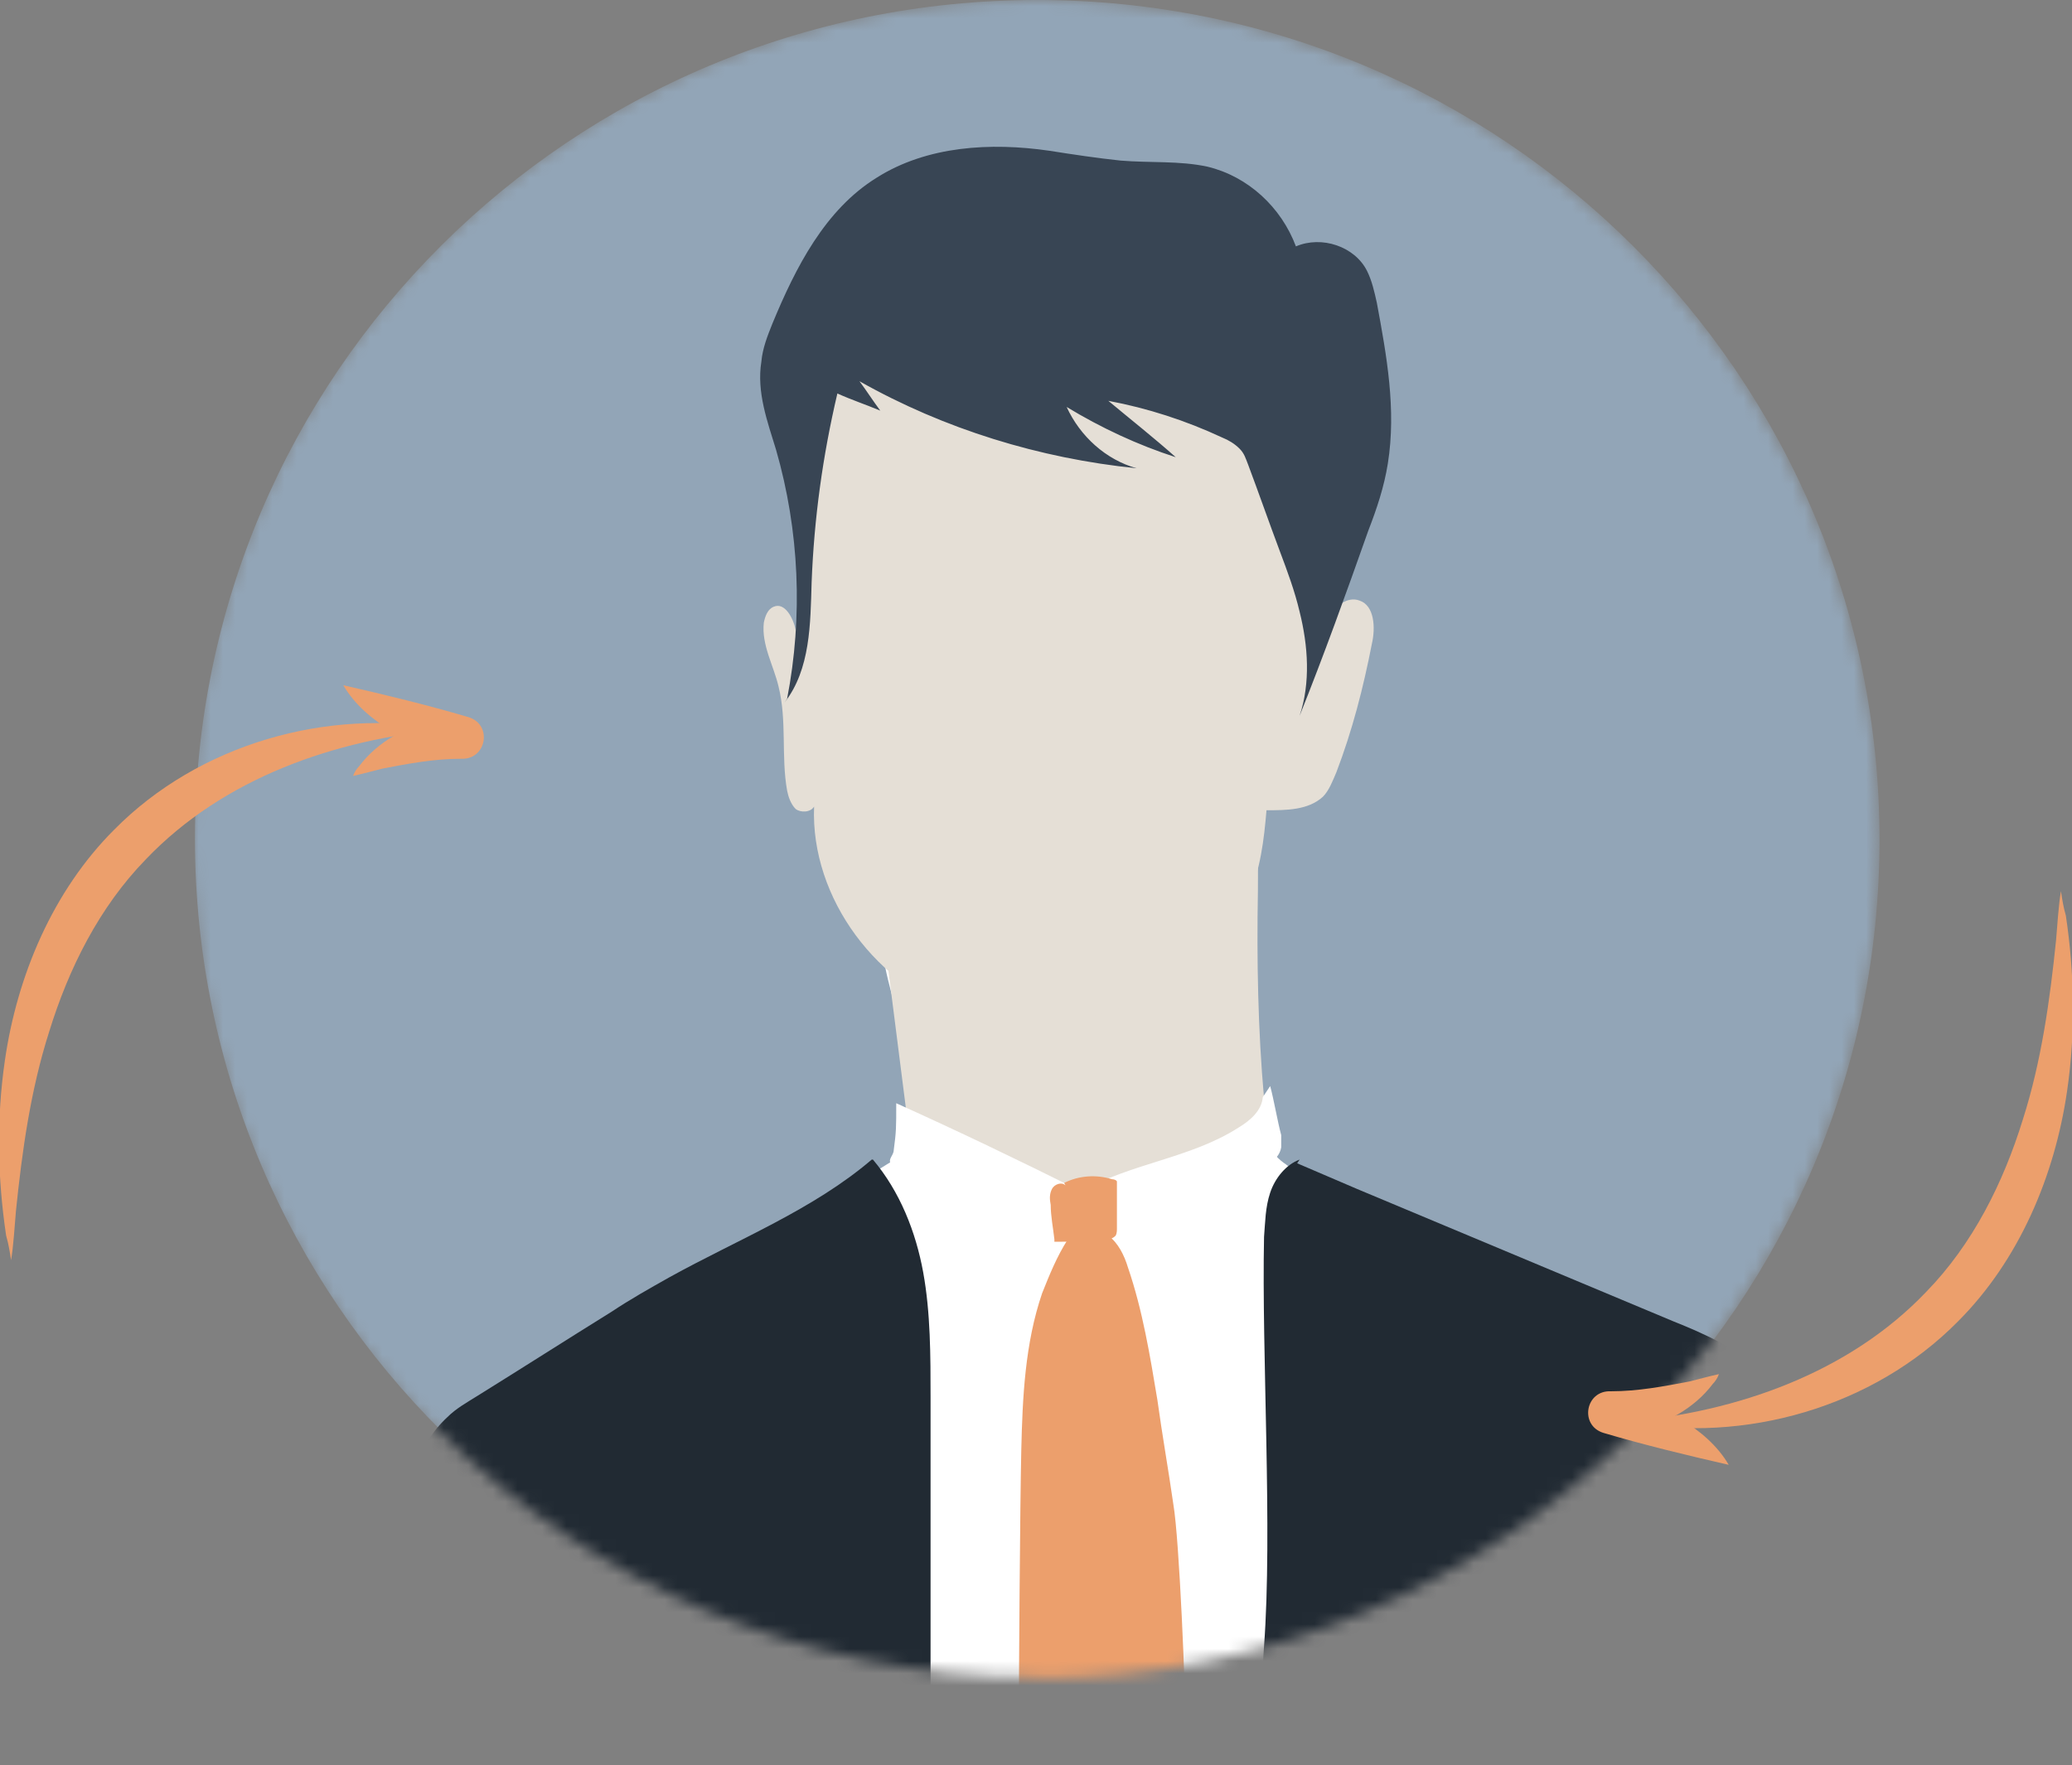
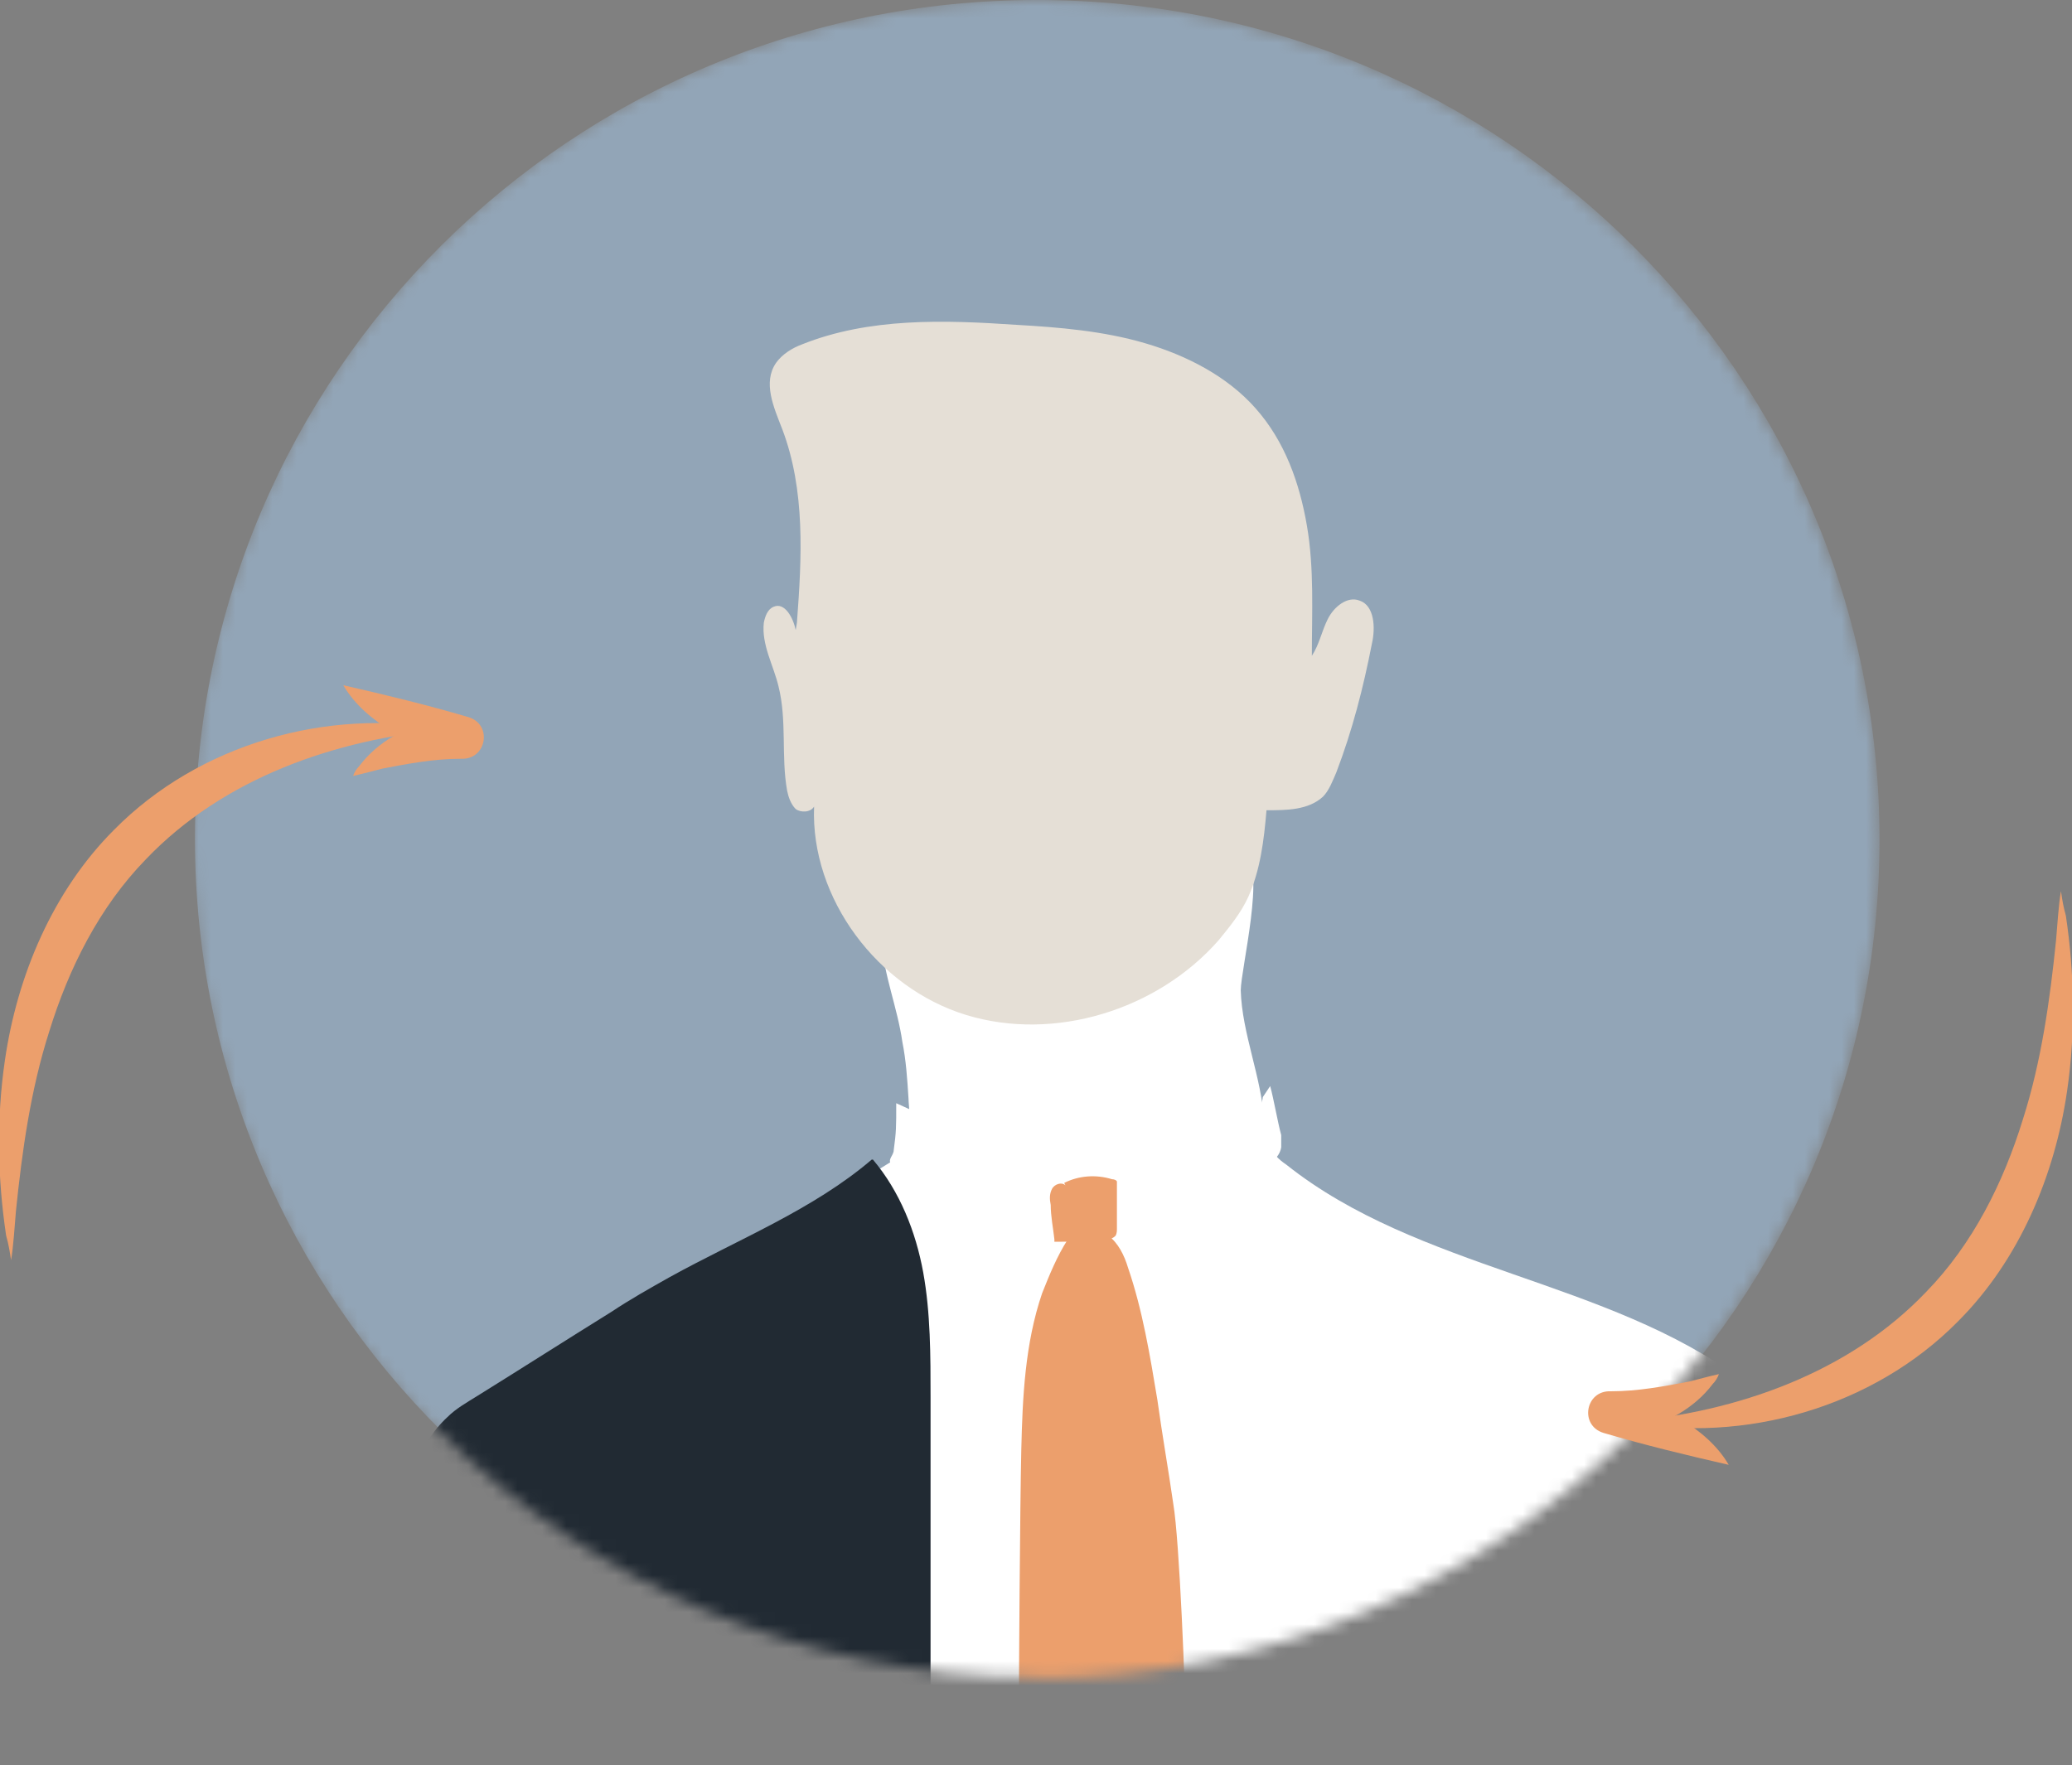
<svg xmlns="http://www.w3.org/2000/svg" id="Calque_1" data-name="Calque 1" version="1.1" viewBox="0 0 169 144">
  <rect x="0" y="0" width="169" height="144" fill="#808080" stroke="none" />
  <defs>
    <style>
      .cls-1 {
        fill: #ec9f6c;
      }

      .cls-1, .cls-2, .cls-3, .cls-4, .cls-5, .cls-6 {
        stroke-width: 0px;
      }

      .cls-7 {
        mask: url(#mask);
      }

      .cls-2 {
        fill: #e5dfd6;
      }

      .cls-3 {
        fill: #384554;
      }

      .cls-4 {
        fill: #212a33;
      }

      .cls-5 {
        fill: #92a5b7;
      }

      .cls-6 {
        fill: #fff;
      }
    </style>
    <mask id="mask" x="15.7" y="0" width="137.6" height="144.1" maskUnits="userSpaceOnUse">
      <g id="mask0_163_232" data-name="mask0 163 232">
        <path class="cls-6" d="M84.5,136.9c38,0,68.7-30.6,68.7-68.4S122.4,0,84.5,0,15.7,30.6,15.7,68.4s30.8,68.4,68.7,68.4Z" />
      </g>
    </mask>
  </defs>
  <g class="cls-7">
    <g>
      <path class="cls-5" d="M84.6,136.9c38,0,68.7-30.6,68.7-68.4S122.6,0,84.6,0,15.9,30.6,15.9,68.4s30.8,68.4,68.7,68.4Z" />
      <path class="cls-6" d="M103.1,91.4c-.2-3.5-1.8-7.1-1.9-10.6,0-1.7,2.1-10.2.3-11-.5-.2-.5,1.8-1.1,1.8-9.6.9-19.2,2.6-28.5,5.2.2,2.8,1.3,5.4,1.7,8.2.3,1.5.4,3,.5,4.6,0,.5.4,4,0,4.3-8,5-16.2,9.7-24.6,14.1-3.9,2.1-7.9,4.2-11.1,7.2-3.2,3.1-7,14.1-6.7,18.5,21.4.2,38,5.1,59.4,4.6,17-.4,42.7-6.2,59.7-4.6,1.1-2.6-1.8-12.3-3.1-14.8-1.3-2.5-3.4-4.6-5.6-6.3-11-8.2-26.4-9-37.2-17.6-.6-.4-1.1-.9-1.4-1.6-.3-.6-.4-1.3-.4-2h0Z" />
-       <path class="cls-2" d="M75.8,73.2c-.6,2.2-1.4,4.6-3.4,5.5.5,3.9,1,7.9,1.5,11.8.1.8.2,1.7.6,2.4.9,1.9,3.3,2.7,5.4,3.2,3.3.7,6.7,1.2,10,1.4,1.3,0,2.7.2,3.9-.2,1.1-.3,2.1-1,3.1-1.7,1.8-1.2,3.5-2.5,5.2-3.7.3-.3.7-.5.9-.9.2-.4.2-1,.1-1.4-.5-5.6-.6-11.3-.5-16.9,0-3,.2-6.2-1.3-8.7-8.4,3.3-16.9,6.5-25.3,9.8" />
      <path class="cls-2" d="M64.9,51.4c-.2-1-.9-2.3-1.8-1.9-.5.2-.7.8-.8,1.3-.2,1.8.8,3.5,1.2,5.2.7,2.8.2,5.7.7,8.5.1.5.3,1.1.7,1.5.4.3,1.2.3,1.5-.2-.3,7.5,5.2,14.8,12.4,17,7.2,2.2,15.6-.4,20.6-6.1.9-1.1,1.8-2.2,2.4-3.5,1-2.2,1.3-4.7,1.5-7.1,1.6,0,3.4,0,4.6-1.1.5-.5.8-1.3,1.1-2,1.3-3.4,2.2-6.9,2.9-10.5.3-1.3.2-3.1-1-3.5-1-.4-2.1.5-2.6,1.5-.5,1-.7,2.1-1.3,3,0-3.5.2-7.1-.4-10.6-.6-3.5-1.8-6.9-4.2-9.6-2.3-2.6-5.6-4.3-9-5.3-3.4-1-7-1.3-10.5-1.5-5.9-.4-12-.6-17.5,1.6-.8.3-1.6.8-2.1,1.5-1.1,1.6-.2,3.6.5,5.4,1.9,5,1.6,10.5,1.2,15.8" />
-       <path class="cls-3" d="M64.2,57c1.3-6.7,1-13.7-.9-20.3-.7-2.3-1.6-4.7-1.2-7.2.1-1.1.5-2.1.9-3.1,1.9-4.6,4.3-9.3,8.5-11.9,4.1-2.6,9.3-2.9,14.1-2.2,1.9.3,3.9.6,5.8.8,2.4.2,4.8,0,7.1.5,3.3.8,6,3.3,7.2,6.5,2.1-.9,4.8,0,5.8,2,.4.8.6,1.7.8,2.6.8,4.3,1.6,8.7.9,13.1-.3,1.9-.9,3.7-1.6,5.5-1.8,5.1-3.6,10.1-5.6,15.1.9-2.7.7-5.7,0-8.5-.4-1.7-1-3.3-1.6-4.9-.9-2.4-1.7-4.7-2.6-7.1-.2-.5-.3-.9-.7-1.3-.4-.4-.9-.7-1.4-.9-3-1.4-6.1-2.4-9.3-3,1.8,1.5,3.7,3,5.5,4.6-3.1-1-6.1-2.4-8.9-4.1,1.1,2.4,3.2,4.3,5.7,5-7.9-.8-15.7-3.2-22.6-7.1.6.8,1.1,1.6,1.7,2.4-1.2-.5-2.4-.9-3.5-1.4-1.2,5.1-1.9,10.2-2.1,15.4-.1,3.4-.1,7.1-2.2,9.8" />
      <path class="cls-6" d="M103,89.5c-.1,1.1-1,1.9-2,2.5-3.9,2.5-8.8,2.9-12.8,5.2-5-2.5-10-4.9-15.1-7.2,0,2,0,2.3-.2,3.8,0,.4-.4.7-.3,1,0,.3.3.5.5.6,4.5,3.8,9.9,6.9,15.4,9,.4.1.7.3,1.1.3.4,0,.7-.2,1-.4,4.6-2.7,8.9-5.8,12.9-9.3.5-.4.9-.8,1-1.4,0-.3,0-.7,0-1-.3-1.1-.6-2.9-.9-4" />
      <path class="cls-1" d="M87.1,101.1c-.9,1.4-1.5,2.9-2.1,4.4-1.4,4.1-1.6,8.5-1.7,12.8-.1,4.4-.2,18.4-.2,22.8,4.5,0,9.1,0,13.6-.1,0-2.9-.5-15.4-1-18.3-.4-2.8-.9-5.6-1.3-8.5-.6-3.6-1.2-7.3-2.4-10.8-.3-1-.8-2-1.6-2.6-.8-.7-2-.9-2.9-.3" />
      <path class="cls-1" d="M86.9,96.7c-.3-.3-.9-.1-1.1.3-.2.4-.2.8-.1,1.3,0,.9.2,1.9.3,2.8,0,0,0,.1,0,.2,0,0,.1,0,.2,0,1.4,0,2.7,0,4.1-.2.3,0,.5-.1.7-.3.1-.2.1-.4.1-.6,0-1.1,0-2.2,0-3.3,0-.2,0-.3,0-.5,0-.1-.2-.2-.4-.2-1.3-.4-2.7-.3-3.9.3" />
      <path class="cls-4" d="M71.2,94.6c2.2,2.6,3.5,5.9,4.1,9.2.6,3.3.6,6.8.6,10.2,0,6.2,0,18.6,0,24.9-3.4.4-8.6-2-12-2-6.1,0-10.6-3.8-16.7-3.8-2.2,0-4.4,0-6.6-.3-2.9-.4-5.7-1.2-8.5-2.1-.2,0-.3-.1-.4-.2,0-.1,0-.3,0-.5.3-1.8.6-3.6.9-5.5.6-3.2,1.4-6.6,3.9-8.9.7-.7,1.6-1.2,2.4-1.7,3.7-2.3,7.3-4.6,11-6.9,1.5-1,3.1-1.9,4.7-2.8,5.6-3.1,11.7-5.5,16.5-9.6" />
-       <path class="cls-4" d="M106,94.6c-1.1.4-2,1.5-2.4,2.7-.4,1.2-.4,2.4-.5,3.6-.2,9.6.7,23.9,0,33.4-.7,9.6,1.3,13.1,2.2,6,0-.2,0,3.2,2.8-2,6.9-12.4,26.3-8,40.4-8,.4,0,.7,0,1-.2.2-.2,2.5.5,2.6.2,1-2.4-1.3-6.1-2.2-8.6-.9-2.5-2.4-4.7-3.9-6.8-.7-1.1-1.5-2.1-2.4-3-1.9-1.9-4.6-3.1-7.1-4.1-8.6-3.6-17.2-7.2-25.8-10.8-1.6-.7-3.3-1.4-4.9-2.1" />
    </g>
  </g>
  <path class="cls-1" d="M36.4,59.5c-9.1.8-18.2,4-24.5,10.6-3.8,3.9-6.3,8.9-7.9,14.1-1.5,4.7-2.2,9.7-2.7,14.6-.1,1.1-.2,2.9-.4,4-.1-.7-.2-1.3-.4-2-.7-4.7-.8-9.5-.1-14.3,1-6.9,3.9-13.8,8.9-18.8,6.9-7,17.4-10,27-8.2h0Z" />
  <path class="cls-1" d="M28,55.9c3.5.8,6.8,1.6,10.2,2.6,2,.6,1.5,3.5-.6,3.4-2.2,0-4.3.4-6.4.8-.8.2-1.5.4-2.4.6.1-.3.3-.6.5-.8,1.5-2,3.9-3.3,6.3-3.8.7-.1,1.4-.2,2.1-.3l-.5,3.4c-3.4-.9-7.4-2.8-9.2-5.9Z" />
  <path class="cls-1" d="M132.6,116c9.1-.8,18.2-4,24.5-10.6,3.8-3.9,6.3-8.9,7.9-14.1,1.5-4.7,2.2-9.7,2.7-14.6.1-1.1.2-2.9.4-4,.1.7.2,1.3.4,2,.7,4.7.8,9.5.1,14.3-1,6.9-3.9,13.8-8.9,18.8-6.9,7-17.4,10-27,8.2h0Z" />
  <path class="cls-1" d="M141,119.5c-3.5-.8-6.8-1.6-10.2-2.6-2-.6-1.5-3.5.6-3.4,2.2,0,4.3-.4,6.4-.8.8-.2,1.5-.4,2.4-.6-.1.3-.3.6-.5.8-1.5,2-3.9,3.3-6.3,3.8-.7.1-1.4.2-2.1.3l.5-3.4c3.4.9,7.4,2.8,9.2,5.9Z" />
</svg>